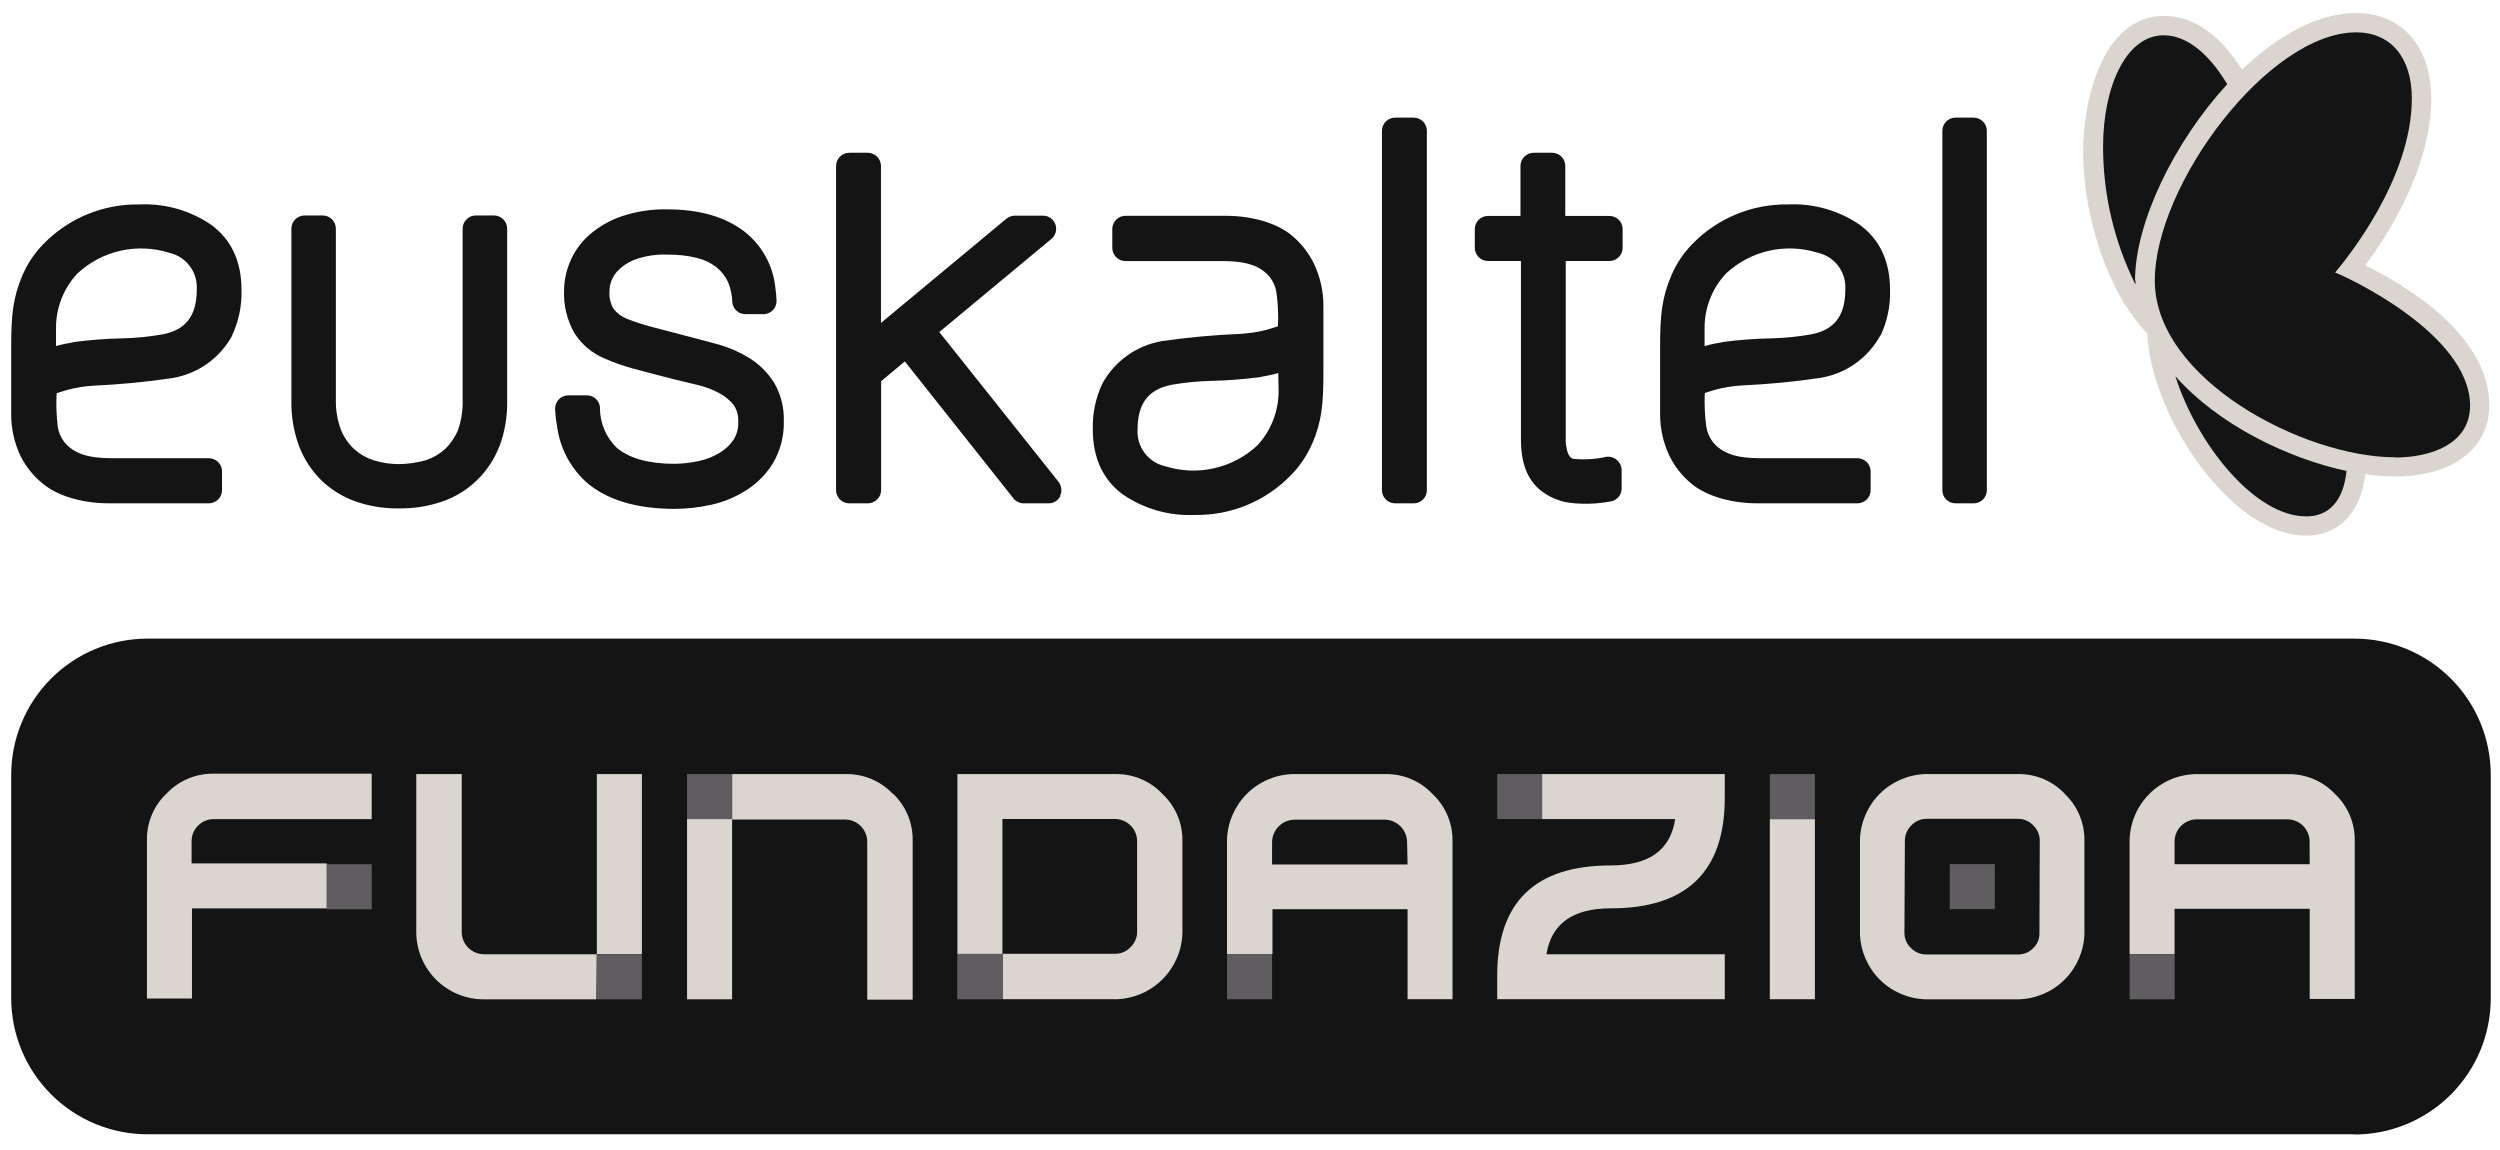
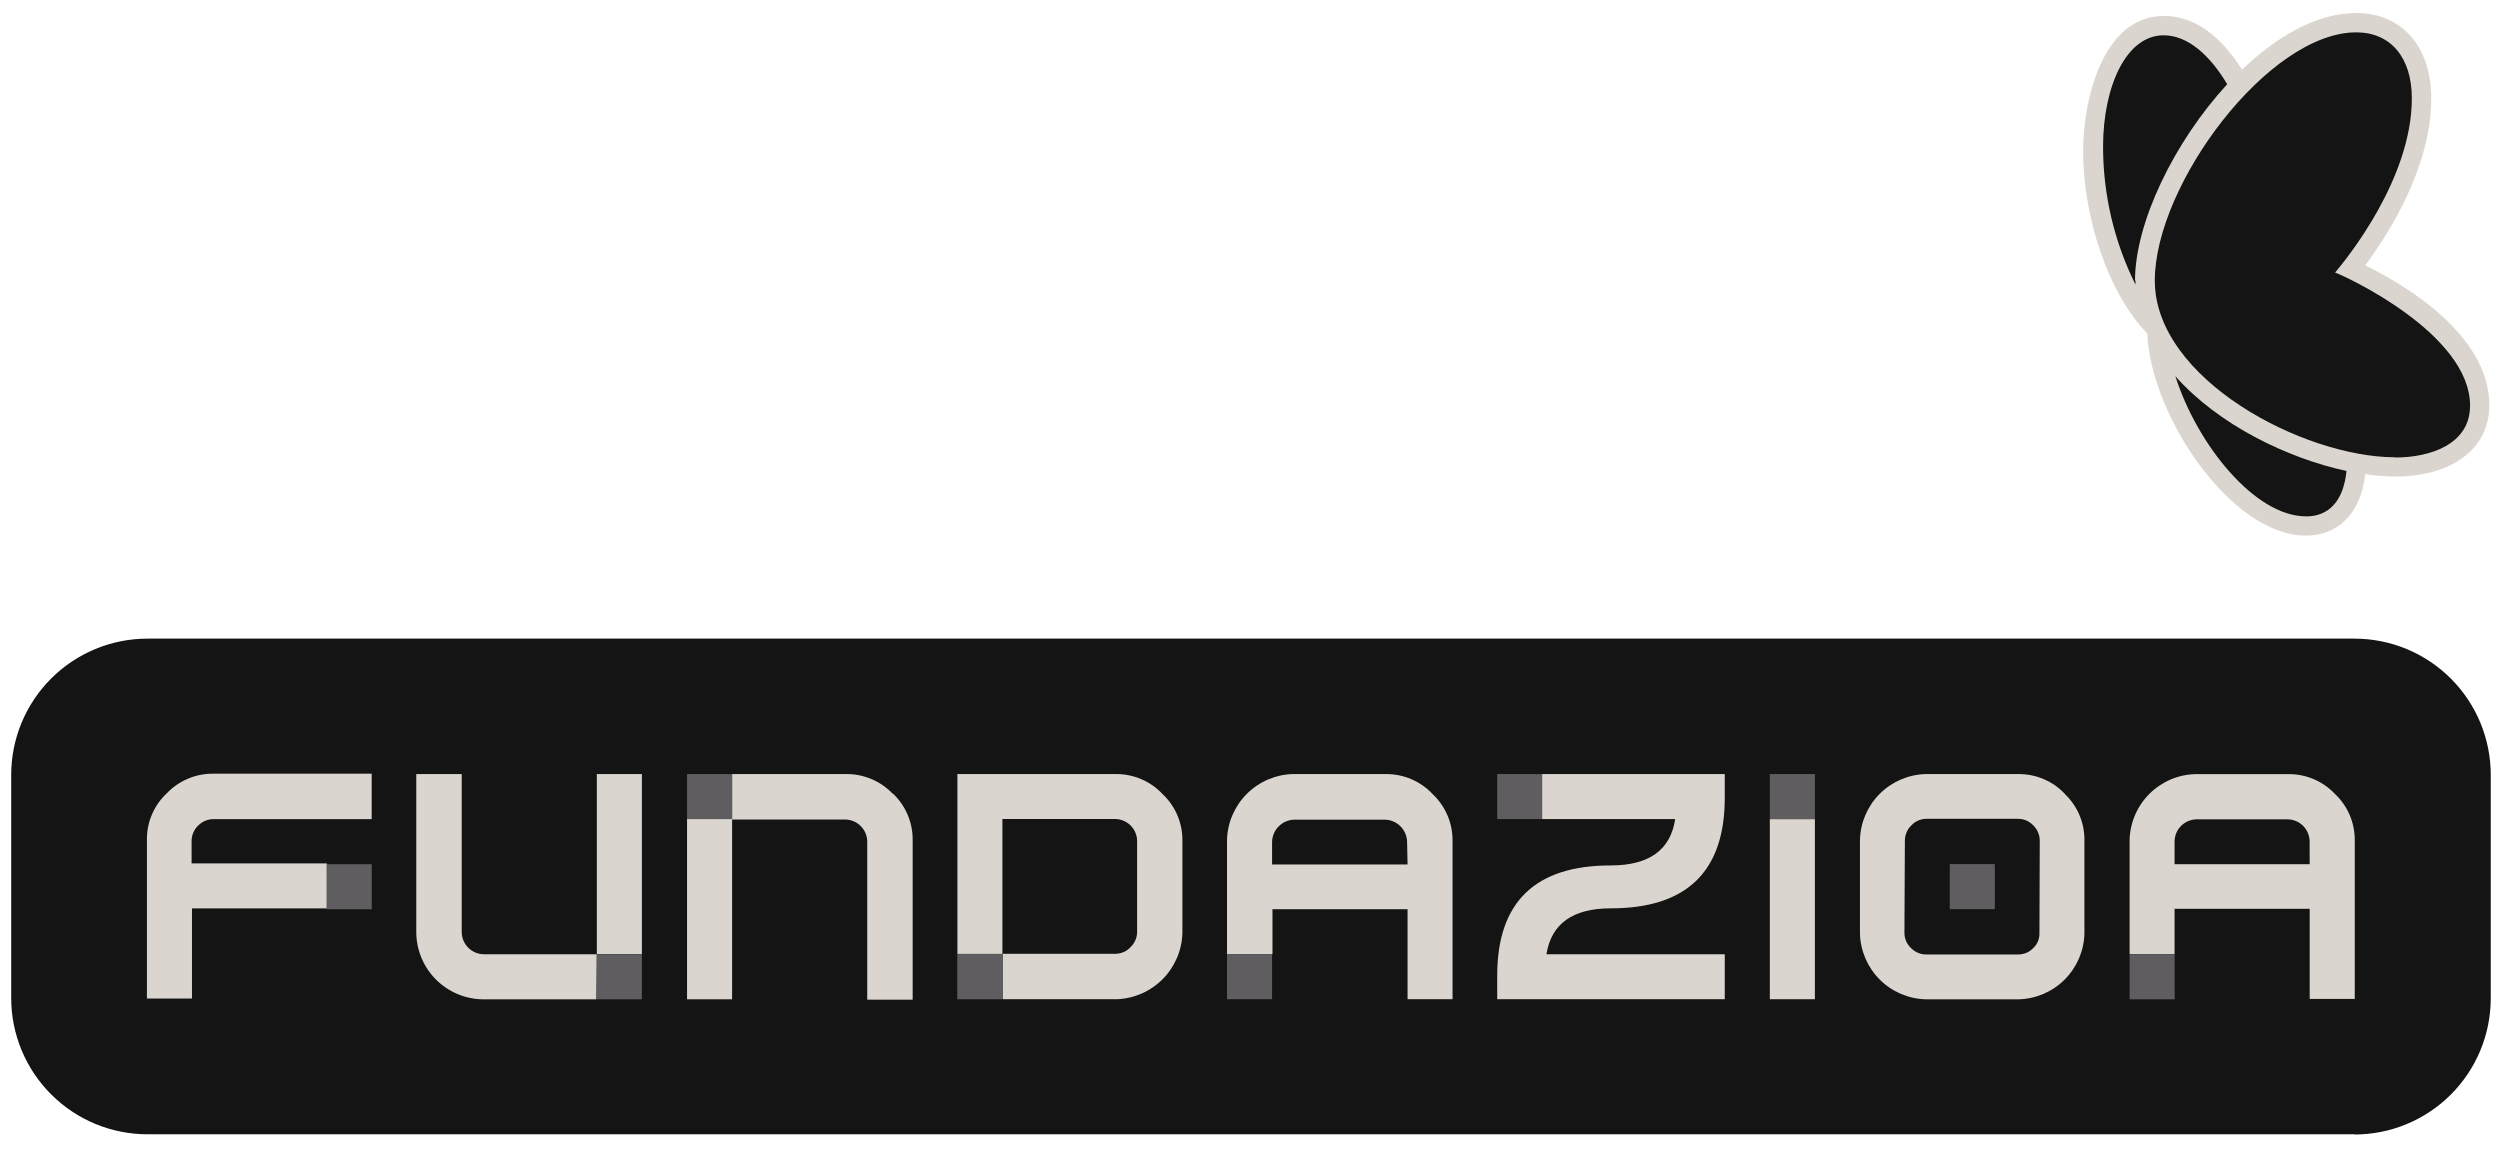
<svg xmlns="http://www.w3.org/2000/svg" width="113" height="52" viewBox="0 0 113 52" fill="none">
  <path d="M106.42 51.27H6.667C5.033 51.27 3.466 50.621 2.311 49.465C1.155 48.31 0.506 46.742 0.506 45.108L0.506 35.027C0.506 33.393 1.155 31.826 2.311 30.67C3.466 29.515 5.033 28.866 6.667 28.866H106.42C108.054 28.866 109.621 29.515 110.777 30.67C111.933 31.826 112.582 33.393 112.582 35.027V45.119C112.582 46.753 111.933 48.32 110.777 49.475C109.621 50.631 108.054 51.28 106.42 51.28" fill="#141414" />
-   <path d="M8.893 13.088C8.893 14.115 8.53 14.895 7.342 15.114C6.754 15.219 6.159 15.278 5.562 15.292C4.845 15.306 4.13 15.359 3.419 15.45C3.104 15.508 2.806 15.562 2.532 15.641V14.861C2.52 13.934 2.866 13.039 3.498 12.362C4.044 11.853 4.716 11.498 5.444 11.334C6.172 11.169 6.931 11.2 7.643 11.424C8.016 11.506 8.347 11.719 8.576 12.024C8.806 12.329 8.918 12.707 8.893 13.088ZM10.481 15.183C10.788 14.533 10.937 13.82 10.916 13.101C10.916 11.814 10.454 10.825 9.546 10.161C8.594 9.511 7.456 9.188 6.305 9.24C5.498 9.226 4.698 9.377 3.952 9.683C3.206 9.99 2.531 10.446 1.968 11.024C1.557 11.441 1.23 11.932 1.002 12.472C0.581 13.468 0.506 14.282 0.506 15.652V18.698C0.501 19.357 0.644 20.008 0.924 20.605C1.174 21.103 1.531 21.541 1.968 21.888C2.505 22.327 3.535 22.751 4.956 22.751H9.44C9.598 22.75 9.749 22.687 9.86 22.576C9.972 22.464 10.035 22.313 10.036 22.155V21.31C10.036 21.152 9.973 21 9.862 20.887C9.75 20.775 9.599 20.712 9.44 20.711H5.031C3.974 20.711 3.32 20.495 2.902 19.975C2.749 19.775 2.649 19.539 2.611 19.29C2.549 18.788 2.532 18.282 2.56 17.777C2.56 17.777 2.721 17.716 3.043 17.623C3.437 17.519 3.84 17.454 4.247 17.431C5.434 17.378 6.616 17.264 7.79 17.089C8.358 16.995 8.897 16.773 9.366 16.44C9.835 16.107 10.222 15.671 10.498 15.165M22.582 20.16C22.822 19.502 22.938 18.806 22.924 18.106V10.339C22.924 10.261 22.909 10.183 22.88 10.111C22.85 10.038 22.807 9.972 22.752 9.917C22.697 9.861 22.631 9.817 22.559 9.786C22.487 9.756 22.41 9.74 22.332 9.74H21.503C21.425 9.74 21.348 9.756 21.276 9.786C21.203 9.817 21.138 9.861 21.083 9.917C21.028 9.972 20.985 10.038 20.955 10.111C20.926 10.183 20.911 10.261 20.911 10.339V18.048C20.928 18.52 20.857 18.991 20.702 19.438C20.566 19.765 20.363 20.061 20.107 20.307C19.856 20.53 19.563 20.699 19.244 20.803C18.847 20.914 18.438 20.973 18.025 20.978C17.638 20.977 17.252 20.919 16.882 20.803C16.562 20.701 16.267 20.531 16.016 20.307C15.749 20.06 15.54 19.756 15.407 19.417C15.245 18.979 15.169 18.514 15.181 18.048V10.339C15.181 10.26 15.166 10.182 15.136 10.11C15.107 10.037 15.063 9.971 15.008 9.915C14.952 9.86 14.886 9.816 14.814 9.785C14.742 9.755 14.664 9.74 14.585 9.74H13.75C13.594 9.744 13.447 9.809 13.339 9.921C13.23 10.033 13.171 10.183 13.171 10.339V18.102C13.157 18.802 13.273 19.499 13.514 20.156C13.739 20.748 14.089 21.284 14.541 21.727C14.993 22.156 15.532 22.482 16.122 22.683C16.691 22.873 17.285 22.974 17.885 22.98H18.032C18.688 22.989 19.341 22.887 19.963 22.679C20.559 22.478 21.103 22.147 21.555 21.71C22.007 21.274 22.357 20.741 22.578 20.153M27.72 13.94C27.588 13.706 27.529 13.438 27.549 13.17C27.548 12.839 27.67 12.52 27.891 12.273C28.1 12.05 28.355 11.873 28.637 11.756C29.136 11.567 29.669 11.483 30.201 11.51C30.642 11.504 31.081 11.554 31.509 11.66C31.826 11.736 32.124 11.878 32.382 12.078C32.611 12.26 32.793 12.495 32.913 12.762C33.024 13.031 33.086 13.317 33.097 13.608V13.642C33.106 13.794 33.173 13.936 33.284 14.04C33.395 14.144 33.541 14.201 33.693 14.2H34.525C34.681 14.196 34.828 14.13 34.936 14.017C35.044 13.904 35.103 13.754 35.1 13.598C35.092 13.395 35.074 13.193 35.045 12.992C34.994 12.505 34.847 12.033 34.612 11.603C34.377 11.174 34.059 10.795 33.676 10.489C32.8 9.805 31.622 9.463 30.167 9.463C29.464 9.447 28.763 9.554 28.096 9.777C27.556 9.961 27.057 10.25 26.628 10.626C26.244 10.963 25.945 11.385 25.755 11.859C25.588 12.262 25.5 12.693 25.495 13.129C25.469 13.791 25.626 14.448 25.947 15.028C26.276 15.563 26.768 15.977 27.35 16.213C27.748 16.386 28.157 16.532 28.575 16.648C28.575 16.648 30.424 17.147 31.475 17.387C31.851 17.469 32.213 17.605 32.55 17.791C32.795 17.926 33.011 18.11 33.183 18.332C33.318 18.555 33.382 18.814 33.368 19.075C33.38 19.355 33.307 19.633 33.159 19.872C32.997 20.114 32.783 20.316 32.533 20.464C32.241 20.642 31.922 20.768 31.588 20.837C31.224 20.919 30.852 20.961 30.479 20.964C29.328 20.964 28.459 20.721 27.887 20.249C27.646 20.017 27.453 19.739 27.321 19.432C27.189 19.124 27.119 18.793 27.117 18.459V18.387C27.098 18.243 27.027 18.111 26.917 18.015C26.808 17.92 26.667 17.868 26.522 17.87H25.686C25.608 17.87 25.53 17.885 25.458 17.915C25.385 17.945 25.319 17.99 25.264 18.045C25.209 18.101 25.165 18.167 25.135 18.24C25.105 18.312 25.09 18.39 25.091 18.469V18.517C25.107 18.795 25.14 19.071 25.19 19.345C25.333 20.298 25.804 21.171 26.522 21.813C27.442 22.6 28.777 23.001 30.496 23.001C31.051 22.999 31.604 22.937 32.146 22.816C32.711 22.692 33.25 22.468 33.737 22.155C34.229 21.843 34.643 21.421 34.946 20.923C35.278 20.352 35.445 19.701 35.428 19.04C35.449 18.426 35.294 17.818 34.983 17.288C34.704 16.845 34.328 16.471 33.885 16.192C33.452 15.924 32.984 15.716 32.495 15.576C32.495 15.576 31.044 15.183 29.513 14.789C29.104 14.684 28.701 14.554 28.308 14.399C28.075 14.301 27.871 14.143 27.72 13.94ZM47.916 22.409C47.955 22.329 47.975 22.241 47.974 22.152C47.973 22.017 47.929 21.887 47.847 21.779C47.847 21.779 43.312 16.086 42.456 15.008L47.522 10.801C47.617 10.723 47.684 10.617 47.717 10.499C47.749 10.381 47.745 10.256 47.704 10.14C47.662 10.025 47.587 9.926 47.487 9.856C47.387 9.785 47.268 9.747 47.146 9.747H45.869C45.732 9.749 45.599 9.797 45.492 9.884C45.492 9.884 40.474 14.05 39.82 14.597V7.501C39.819 7.343 39.755 7.192 39.643 7.081C39.531 6.969 39.379 6.906 39.221 6.905H38.386C38.228 6.906 38.077 6.969 37.966 7.081C37.854 7.192 37.791 7.343 37.79 7.501V22.155C37.791 22.313 37.854 22.464 37.966 22.576C38.077 22.687 38.228 22.75 38.386 22.751H39.221C39.38 22.752 39.534 22.69 39.647 22.578C39.761 22.467 39.825 22.315 39.827 22.155V17.23L40.899 16.336L45.807 22.525C45.862 22.596 45.933 22.653 46.014 22.692C46.094 22.732 46.183 22.752 46.273 22.751H47.403C47.515 22.75 47.624 22.718 47.719 22.657C47.813 22.596 47.889 22.51 47.937 22.409M57.792 17.637C57.804 18.564 57.459 19.461 56.826 20.139C56.278 20.647 55.606 21.001 54.878 21.165C54.149 21.33 53.39 21.3 52.678 21.077C52.304 20.996 51.972 20.784 51.741 20.48C51.51 20.175 51.395 19.798 51.418 19.417C51.418 18.39 51.781 17.613 52.968 17.39C53.557 17.289 54.152 17.231 54.748 17.216C55.465 17.198 56.18 17.145 56.891 17.055C57.206 16.997 57.504 16.942 57.778 16.863L57.792 17.637ZM59.322 20.033C59.746 19.04 59.818 18.222 59.818 16.867V13.806C59.818 13.148 59.669 12.497 59.383 11.903C59.139 11.405 58.788 10.966 58.356 10.616C57.819 10.178 56.789 9.754 55.382 9.754H50.873C50.715 9.754 50.562 9.817 50.45 9.929C50.338 10.041 50.275 10.194 50.275 10.353V11.201C50.275 11.36 50.338 11.513 50.45 11.625C50.562 11.737 50.715 11.8 50.873 11.8H55.276C56.33 11.8 56.987 12.016 57.405 12.537C57.558 12.737 57.658 12.972 57.696 13.221C57.765 13.726 57.788 14.236 57.764 14.744C57.764 14.744 57.607 14.806 57.285 14.898C56.89 15.002 56.485 15.066 56.077 15.09C54.892 15.139 53.711 15.248 52.537 15.415C51.969 15.509 51.429 15.731 50.959 16.064C50.49 16.397 50.102 16.834 49.826 17.339C49.521 17.988 49.373 18.7 49.395 19.417C49.395 20.704 49.857 21.693 50.764 22.357C51.717 23.006 52.854 23.328 54.006 23.275C54.816 23.29 55.621 23.137 56.369 22.826C57.118 22.516 57.794 22.055 58.356 21.471C58.767 21.054 59.094 20.562 59.322 20.023M64.494 22.155V5.913C64.495 5.835 64.48 5.757 64.45 5.685C64.42 5.613 64.377 5.547 64.322 5.492C64.267 5.436 64.201 5.393 64.129 5.363C64.057 5.333 63.98 5.317 63.902 5.317H63.067C62.988 5.316 62.91 5.331 62.837 5.361C62.764 5.39 62.697 5.434 62.641 5.489C62.585 5.545 62.541 5.611 62.51 5.683C62.48 5.756 62.464 5.834 62.464 5.913V22.155C62.464 22.313 62.527 22.465 62.639 22.577C62.75 22.688 62.902 22.751 63.06 22.751H63.895C63.974 22.752 64.052 22.737 64.125 22.708C64.197 22.678 64.264 22.634 64.319 22.579C64.375 22.523 64.419 22.457 64.449 22.385C64.479 22.312 64.495 22.234 64.494 22.155ZM73.343 11.201V10.356C73.343 10.277 73.327 10.198 73.296 10.125C73.265 10.052 73.22 9.985 73.163 9.93C73.107 9.874 73.04 9.831 72.966 9.802C72.892 9.773 72.813 9.759 72.734 9.76H70.751V7.501C70.751 7.344 70.689 7.193 70.578 7.081C70.467 6.97 70.317 6.906 70.159 6.905H69.321C69.163 6.906 69.012 6.969 68.9 7.081C68.789 7.192 68.726 7.343 68.725 7.501V9.76H67.257C67.099 9.76 66.947 9.823 66.835 9.935C66.724 10.046 66.661 10.198 66.661 10.356V11.201C66.662 11.359 66.725 11.51 66.836 11.622C66.948 11.733 67.099 11.796 67.257 11.797H68.746V19.831C68.746 20.937 69.03 21.628 69.57 22.111C69.987 22.465 70.502 22.683 71.046 22.737C71.617 22.798 72.193 22.776 72.757 22.672C72.903 22.659 73.039 22.592 73.139 22.485C73.239 22.377 73.296 22.237 73.298 22.09V21.224C73.294 21.14 73.272 21.057 73.234 20.982C73.195 20.906 73.142 20.84 73.076 20.786C73.011 20.73 72.935 20.689 72.853 20.666C72.771 20.642 72.684 20.636 72.6 20.649C72.119 20.756 71.625 20.787 71.135 20.742C70.998 20.721 70.919 20.608 70.861 20.461C70.79 20.24 70.76 20.008 70.772 19.776V11.797H72.734C72.813 11.799 72.891 11.784 72.965 11.755C73.039 11.726 73.106 11.682 73.162 11.627C73.219 11.571 73.264 11.505 73.295 11.432C73.326 11.359 73.342 11.281 73.343 11.201ZM83.407 13.088C83.407 14.115 83.044 14.895 81.856 15.114C81.269 15.219 80.675 15.278 80.079 15.292C79.362 15.307 78.645 15.359 77.933 15.45C77.618 15.508 77.324 15.562 77.047 15.641V14.861C77.036 13.934 77.383 13.039 78.015 12.362C78.562 11.853 79.233 11.498 79.961 11.333C80.69 11.168 81.448 11.2 82.161 11.424C82.533 11.506 82.864 11.719 83.093 12.024C83.321 12.33 83.433 12.707 83.407 13.088ZM84.995 15.183C85.303 14.533 85.452 13.82 85.43 13.101C85.43 11.814 84.968 10.825 84.061 10.161C83.109 9.51 81.971 9.187 80.819 9.24C80.015 9.228 79.218 9.38 78.475 9.687C77.732 9.993 77.06 10.448 76.499 11.024C76.088 11.44 75.762 11.931 75.537 12.472C75.112 13.468 75.037 14.286 75.037 15.638V18.698C75.032 19.357 75.175 20.009 75.458 20.605C75.703 21.102 76.053 21.541 76.485 21.888C77.023 22.327 78.053 22.751 79.46 22.751H83.958C84.115 22.75 84.266 22.687 84.378 22.576C84.49 22.464 84.553 22.313 84.553 22.155V21.31C84.553 21.151 84.49 20.999 84.378 20.886C84.266 20.774 84.113 20.711 83.954 20.711H79.546C78.491 20.711 77.834 20.495 77.42 19.975C77.266 19.775 77.165 19.54 77.125 19.29C77.056 18.786 77.034 18.276 77.057 17.767C77.057 17.767 77.218 17.705 77.54 17.613C77.935 17.509 78.34 17.444 78.748 17.421C79.933 17.368 81.114 17.254 82.287 17.079C82.855 16.985 83.394 16.764 83.864 16.43C84.333 16.097 84.72 15.661 84.995 15.155M89.805 22.155V5.913C89.805 5.755 89.742 5.603 89.63 5.492C89.518 5.38 89.367 5.317 89.209 5.317H88.37C88.216 5.322 88.069 5.386 87.961 5.498C87.854 5.609 87.794 5.758 87.795 5.913V22.155C87.795 22.233 87.81 22.311 87.839 22.383C87.869 22.455 87.912 22.521 87.967 22.576C88.022 22.632 88.088 22.676 88.16 22.706C88.232 22.736 88.309 22.751 88.387 22.751H89.226C89.381 22.747 89.528 22.682 89.636 22.571C89.744 22.459 89.805 22.311 89.805 22.155Z" fill="#141414" />
  <path d="M106.907 11.999C108.013 10.509 109.892 7.525 109.892 4.447C109.892 2.102 108.561 0.589 106.5 0.589C104.751 0.589 102.933 1.616 101.338 3.15C100.434 1.702 99.243 0.719 97.819 0.719C95.009 0.719 94.156 4.577 94.156 6.837C94.156 9.801 95.289 13.262 97.056 15.072V15.093C97.227 18.8 100.845 24.209 104.227 24.209C105.555 24.209 106.681 23.363 106.911 21.433C107.356 21.5 107.806 21.535 108.256 21.539C110.844 21.539 112.518 20.276 112.518 18.318C112.518 14.713 107.623 12.351 106.9 11.992" fill="#DAD6CF" />
  <path d="M96.524 12.683C96.524 12.744 96.524 12.803 96.524 12.864C95.56 10.926 95.059 8.791 95.059 6.627C95.059 3.947 96.085 1.595 97.797 1.595C98.872 1.595 99.878 2.475 100.669 3.807C98.273 6.412 96.503 10.061 96.503 12.683" fill="#141414" />
  <path d="M104.228 23.339C101.924 23.339 99.315 20.107 98.326 17.003C100.247 19.18 103.372 20.71 106.062 21.288C105.922 22.658 105.261 23.342 104.228 23.342" fill="#141414" />
  <path d="M108.261 20.669C104.113 20.669 97.397 17.133 97.397 12.683C97.397 8.356 102.531 1.462 106.502 1.462C108.053 1.462 109.015 2.595 109.015 4.447C109.015 8.082 106.081 11.683 105.547 12.32C105.985 12.471 111.647 15.079 111.647 18.334C111.647 20.097 109.826 20.679 108.261 20.679" fill="#141414" />
  <path d="M8.955 37.319C9.046 37.225 9.155 37.15 9.275 37.1C9.396 37.049 9.526 37.024 9.656 37.025H16.8V34.971H9.612C9.224 34.971 8.84 35.049 8.484 35.202C8.127 35.354 7.805 35.577 7.538 35.858C7.252 36.125 7.025 36.448 6.871 36.808C6.716 37.167 6.638 37.554 6.641 37.946V45.134H8.677V41.061H14.774V39.027H8.66V38C8.662 37.873 8.689 37.746 8.739 37.629C8.79 37.511 8.863 37.405 8.955 37.316" fill="#DAD6CF" />
  <path d="M16.802 39.062H14.766V41.099H16.802V39.062Z" fill="#5F5D60" />
  <path d="M33.091 37.011H31.055V45.168H33.091V37.011Z" fill="#DAD6CF" />
  <path d="M40.349 35.875C40.08 35.593 39.755 35.368 39.396 35.216C39.037 35.063 38.651 34.986 38.261 34.988H33.092V37.042H38.203C38.466 37.045 38.718 37.151 38.904 37.337C39.09 37.523 39.196 37.775 39.199 38.038V45.186H41.252V37.96C41.255 37.57 41.177 37.184 41.025 36.826C40.872 36.467 40.648 36.144 40.366 35.875" fill="#DAD6CF" />
  <path d="M33.091 34.988H31.055V37.025H33.091V34.988Z" fill="#5F5D60" />
  <path d="M29.013 34.988H26.977V43.128H29.013V34.988Z" fill="#DAD6CF" />
  <path d="M26.974 43.132H21.866C21.602 43.129 21.35 43.023 21.164 42.836C20.977 42.649 20.872 42.396 20.87 42.132V34.988H18.816V42.194C18.835 42.977 19.153 43.722 19.707 44.276C20.26 44.83 21.005 45.15 21.788 45.169H26.956L26.974 43.132Z" fill="#DAD6CF" />
  <path d="M29.013 43.132H26.977V45.169H29.013V43.132Z" fill="#5F5D60" />
  <path d="M90.166 39.058H88.129V41.095H90.166V39.058Z" fill="#5F5D60" />
  <path d="M45.304 43.11H43.268V45.167H45.304V43.11Z" fill="#5F5D60" />
  <path d="M52.538 35.882C52.272 35.599 51.95 35.374 51.593 35.221C51.237 35.067 50.852 34.988 50.464 34.988H43.275V43.115H45.309V37.018H50.406C50.669 37.022 50.919 37.128 51.105 37.314C51.29 37.5 51.396 37.752 51.398 38.014V42.122C51.398 42.25 51.371 42.377 51.321 42.494C51.27 42.612 51.196 42.718 51.104 42.807C51.017 42.902 50.911 42.978 50.794 43.03C50.676 43.083 50.548 43.11 50.419 43.111H45.322V45.165H50.478C51.26 45.137 52.002 44.812 52.553 44.256C53.104 43.7 53.423 42.956 53.445 42.173V37.953C53.444 37.564 53.362 37.179 53.206 36.823C53.05 36.467 52.823 36.147 52.538 35.882Z" fill="#DAD6CF" />
  <path d="M93.33 35.882C93.064 35.599 92.743 35.375 92.387 35.221C92.031 35.067 91.647 34.988 91.259 34.988H87.035C86.256 35.011 85.514 35.33 84.963 35.881C84.412 36.432 84.093 37.174 84.07 37.953V42.204C84.093 42.983 84.412 43.724 84.963 44.276C85.514 44.827 86.256 45.146 87.035 45.169H91.252C92.031 45.146 92.772 44.827 93.323 44.276C93.874 43.724 94.194 42.983 94.216 42.204V37.953C94.216 37.565 94.137 37.181 93.984 36.825C93.83 36.469 93.605 36.148 93.323 35.882M92.183 42.163C92.189 42.29 92.167 42.417 92.12 42.535C92.073 42.653 92.001 42.76 91.909 42.848C91.821 42.941 91.715 43.015 91.597 43.066C91.48 43.116 91.353 43.142 91.225 43.142H87.076C86.945 43.144 86.815 43.118 86.694 43.068C86.574 43.017 86.465 42.942 86.374 42.848C86.281 42.76 86.206 42.654 86.155 42.536C86.105 42.418 86.079 42.291 86.08 42.163L86.1 37.99C86.101 37.862 86.127 37.736 86.178 37.618C86.228 37.501 86.302 37.394 86.395 37.306C86.482 37.212 86.588 37.137 86.706 37.087C86.824 37.036 86.951 37.01 87.079 37.011H91.218C91.346 37.011 91.473 37.036 91.591 37.087C91.709 37.138 91.815 37.212 91.902 37.306C91.995 37.394 92.069 37.501 92.119 37.618C92.17 37.736 92.196 37.862 92.197 37.99L92.183 42.163Z" fill="#DAD6CF" />
  <path d="M82.033 37.024H79.996V45.165H82.033V37.024Z" fill="#DAD6CF" />
  <path d="M82.033 34.988H79.996V37.025H82.033V34.988Z" fill="#5F5D60" />
  <path d="M105.538 35.884C105.271 35.602 104.95 35.377 104.593 35.223C104.236 35.07 103.852 34.99 103.463 34.991H99.229C98.448 35.011 97.704 35.331 97.151 35.884C96.598 36.437 96.279 37.181 96.258 37.962V43.131H98.291V41.077H104.398V45.151H106.435V37.962C106.435 37.573 106.356 37.188 106.202 36.83C106.047 36.473 105.821 36.151 105.538 35.884ZM104.398 39.061H98.291V38.034C98.293 37.769 98.399 37.516 98.586 37.329C98.773 37.142 99.026 37.036 99.291 37.034H103.398C103.662 37.037 103.915 37.143 104.101 37.33C104.287 37.517 104.393 37.77 104.395 38.034L104.398 39.061Z" fill="#DAD6CF" />
  <path d="M98.295 43.132H96.258V45.169H98.295V43.132Z" fill="#5F5D60" />
  <path d="M64.744 35.882C64.477 35.599 64.155 35.374 63.798 35.221C63.44 35.067 63.056 34.988 62.667 34.988H58.432C57.651 35.011 56.908 35.331 56.356 35.883C55.804 36.436 55.483 37.179 55.461 37.959V43.128H57.515V41.095H63.622V45.165H65.655V37.977C65.655 37.588 65.576 37.203 65.422 36.846C65.269 36.488 65.044 36.166 64.761 35.899M63.622 39.075H57.498V38.048C57.505 37.786 57.612 37.536 57.797 37.351C57.982 37.165 58.231 37.057 58.494 37.049H62.602C62.864 37.056 63.115 37.163 63.301 37.349C63.487 37.535 63.594 37.786 63.601 38.048L63.622 39.075Z" fill="#DAD6CF" />
  <path d="M57.498 43.127H55.461V45.164H57.498V43.127Z" fill="#5F5D60" />
  <path d="M77.96 45.165H67.674V44.097C67.674 40.777 69.385 39.117 72.808 39.117C74.541 39.117 75.51 38.418 75.718 37.022H69.704V34.988H77.96V36.056C77.96 39.39 76.243 41.057 72.808 41.057C71.09 41.057 70.12 41.749 69.899 43.132H77.96V45.165Z" fill="#DAD6CF" />
  <path d="M69.7 34.988H67.674V37.022H69.7V34.988Z" fill="#5F5D60" />
</svg>